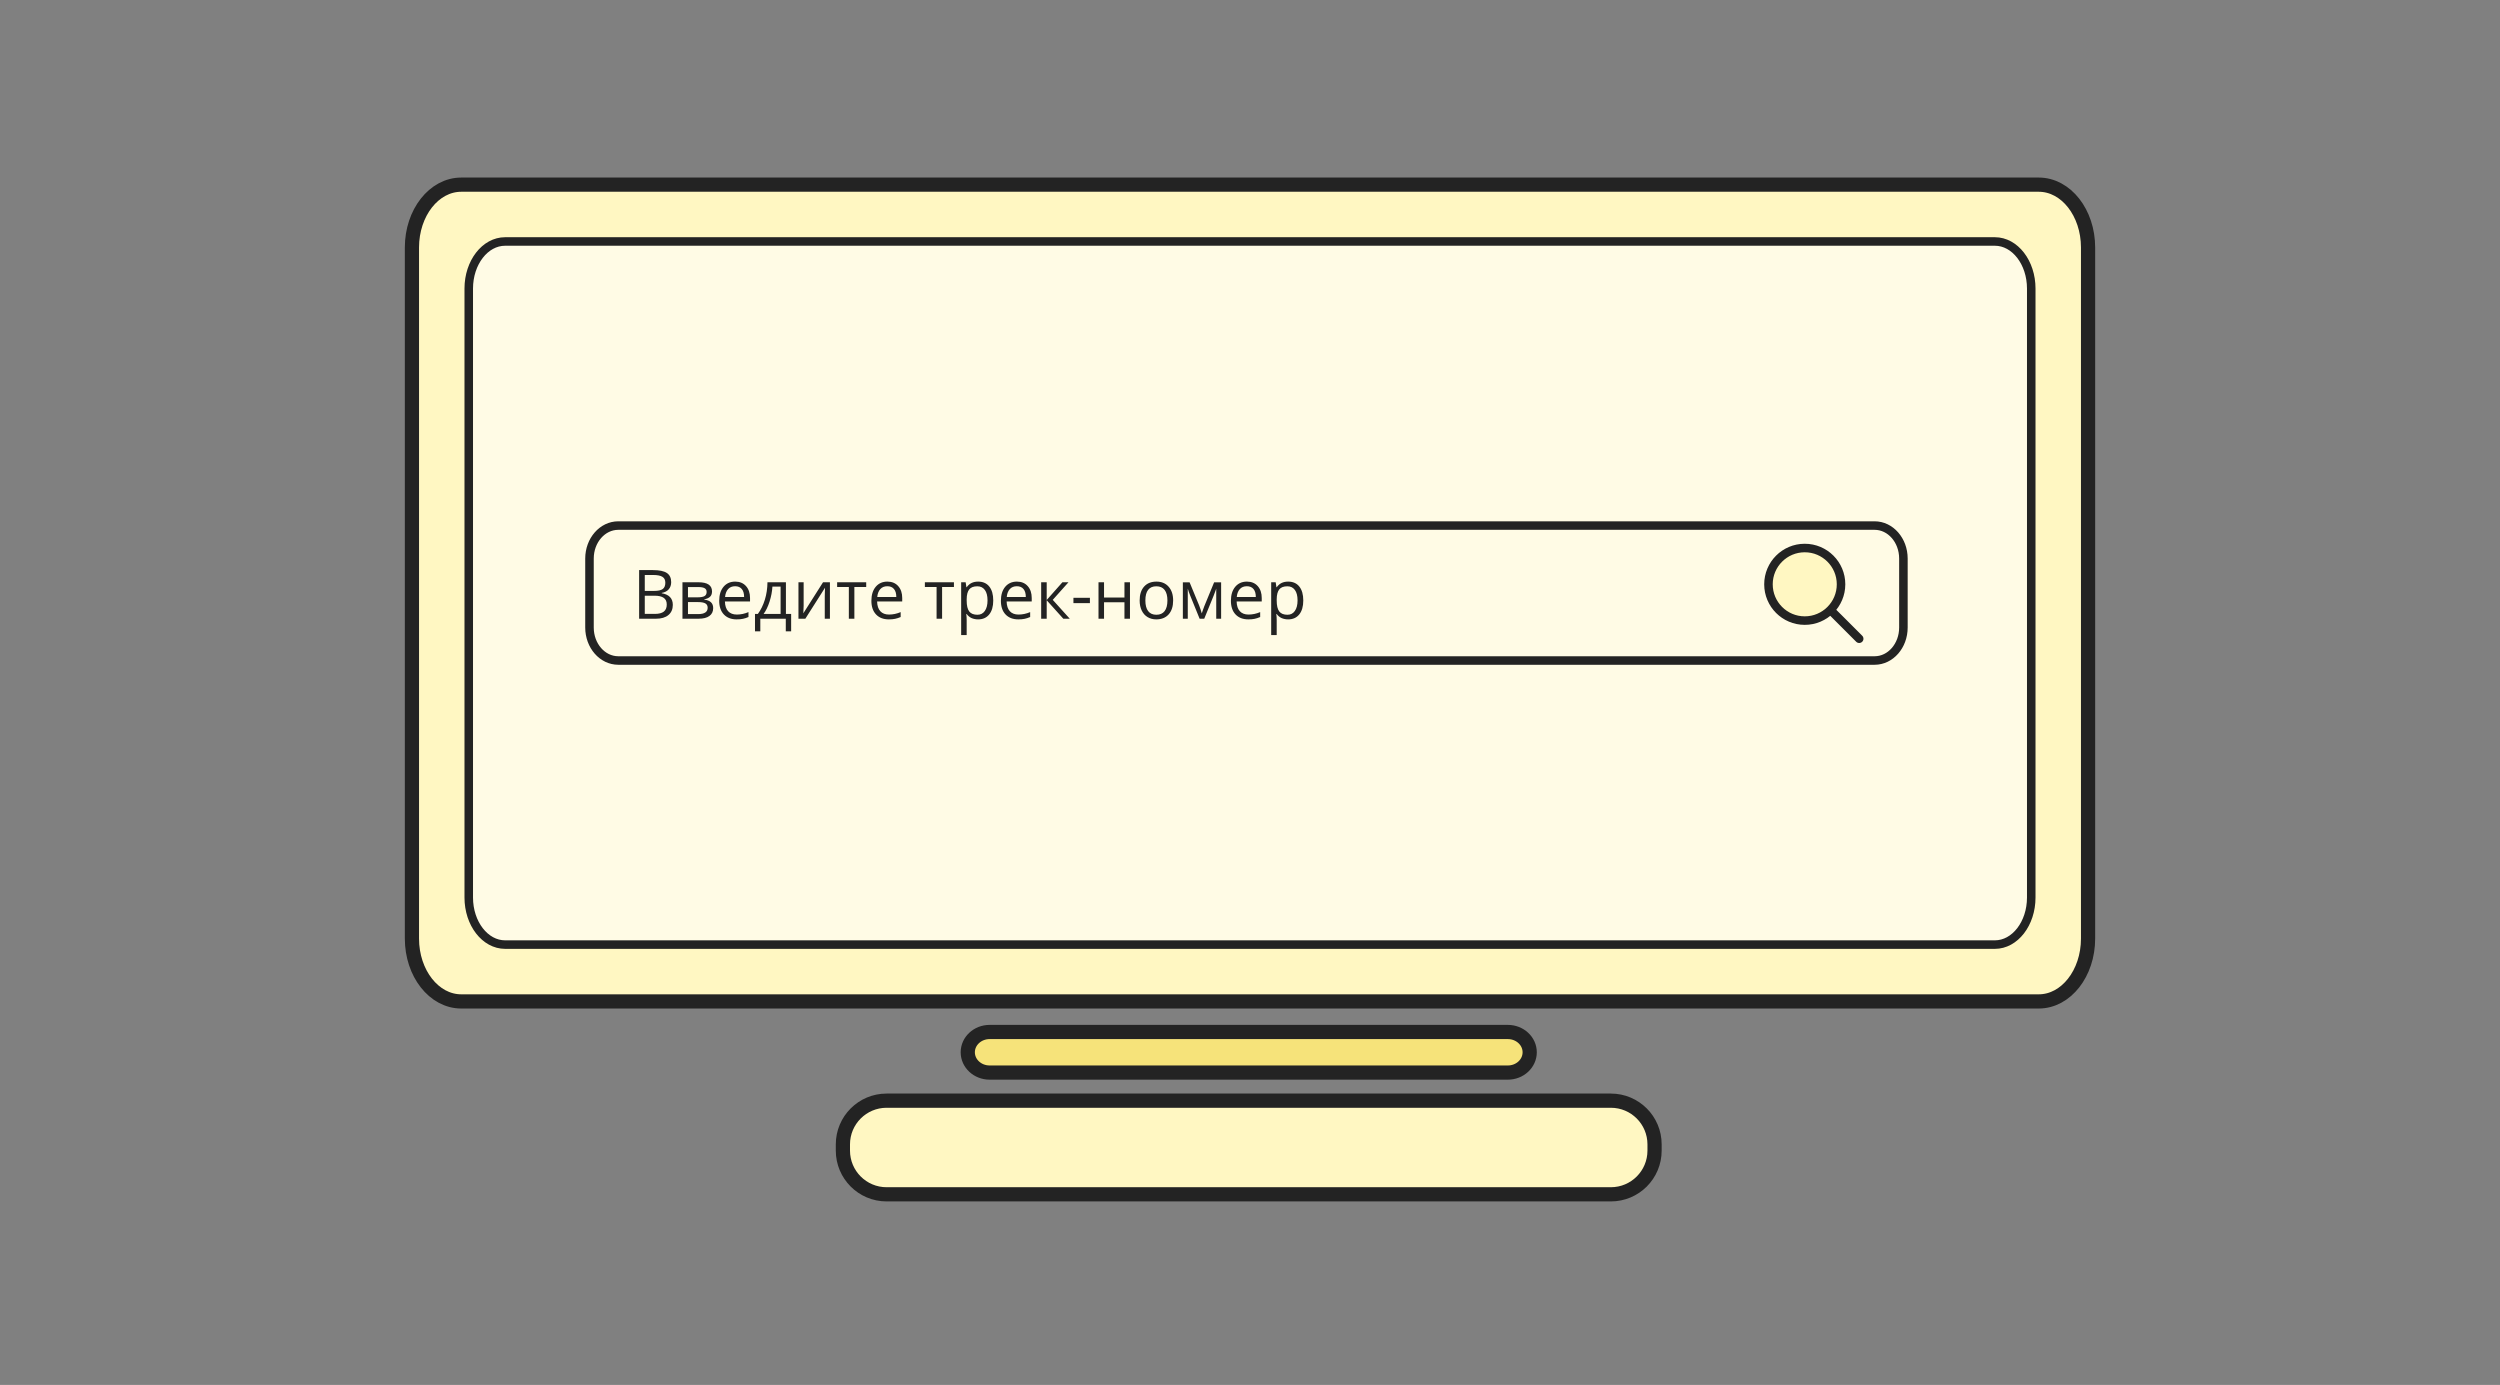
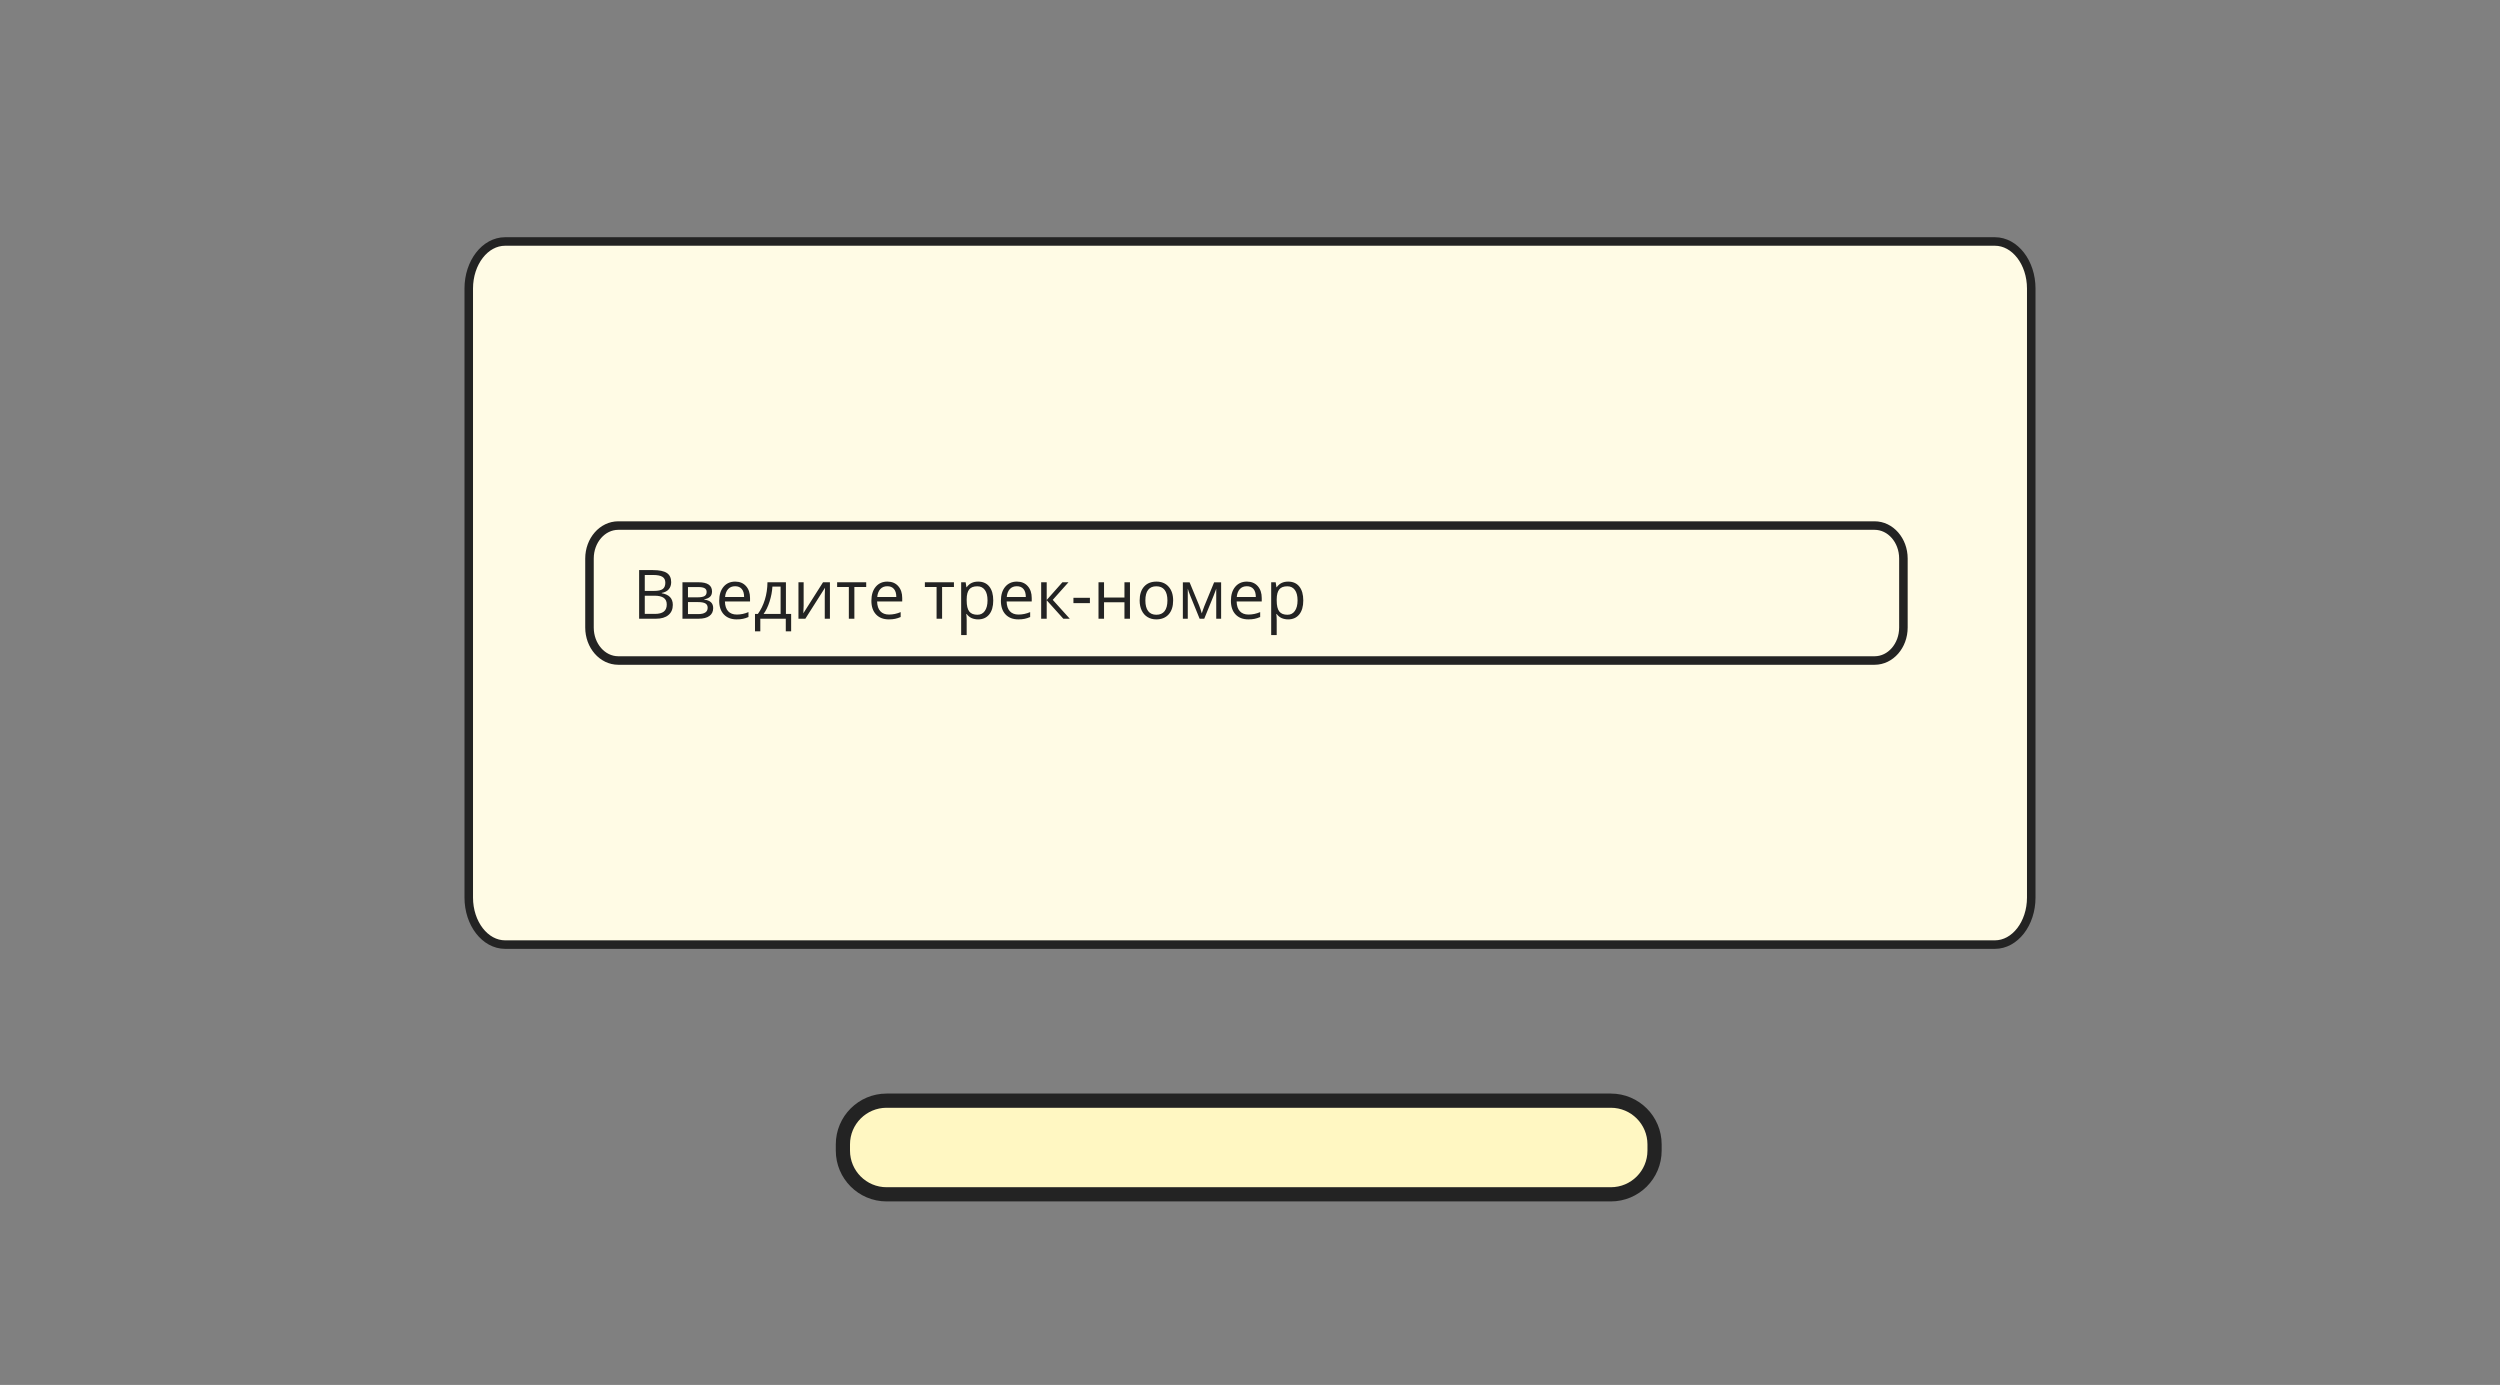
<svg xmlns="http://www.w3.org/2000/svg" width="352" height="195" viewBox="0 0 352 195" fill="none">
  <rect x="0" y="0" width="352" height="195" fill="#808080" stroke="none" />
-   <path d="M212.304 145.304H139.339C137.639 145.304 136.262 146.583 136.262 148.161C136.262 149.739 137.639 151.018 139.339 151.018H212.304C214.003 151.018 215.381 149.739 215.381 148.161C215.381 146.583 214.003 145.304 212.304 145.304Z" fill="#F6E37A" stroke="#232323" stroke-width="2" stroke-linecap="round" stroke-linejoin="round" />
  <path d="M226.809 154.974H124.833C121.435 154.974 118.68 157.729 118.68 161.128V162.007C118.68 165.406 121.435 168.161 124.833 168.161H226.809C230.207 168.161 232.962 165.406 232.962 162.007V161.128C232.962 157.729 230.207 154.974 226.809 154.974Z" fill="#FFF7C2" stroke="#232323" stroke-width="2" stroke-linecap="round" stroke-linejoin="round" />
-   <path d="M287.059 26H64.941C61.108 26 58 29.961 58 34.846V132.154C58 137.039 61.108 141 64.941 141H287.059C290.892 141 294 137.039 294 132.154V34.846C294 29.961 290.892 26 287.059 26Z" fill="#FFF7C2" stroke="#232323" stroke-width="2" stroke-linecap="round" stroke-linejoin="round" />
  <path d="M280.876 34H71.124C68.294 34 66 36.968 66 40.63V126.371C66 130.032 68.294 133 71.124 133H280.876C283.706 133 286 130.032 286 126.371V40.63C286 36.968 283.706 34 280.876 34Z" fill="#FFFBE5" stroke="#232323" stroke-width="1.2" stroke-linecap="round" stroke-linejoin="round" />
  <path d="M263.946 74H87.054C84.815 74 83 76.079 83 78.644V88.356C83 90.921 84.815 93 87.054 93H263.946C266.185 93 268 90.921 268 88.356V78.644C268 76.079 266.185 74 263.946 74Z" fill="#FFFBE5" stroke="#232323" stroke-width="1.2" stroke-linecap="round" stroke-linejoin="round" />
  <path d="M89.988 80.269H91.922C92.831 80.269 93.488 80.405 93.894 80.677C94.299 80.948 94.502 81.378 94.502 81.965C94.502 82.371 94.388 82.706 94.16 82.971C93.936 83.234 93.606 83.404 93.172 83.482V83.529C94.212 83.707 94.732 84.253 94.732 85.168C94.732 85.779 94.524 86.257 94.109 86.6C93.697 86.944 93.119 87.116 92.376 87.116H89.988V80.269ZM90.784 83.201H92.095C92.657 83.201 93.061 83.114 93.308 82.939C93.555 82.761 93.678 82.463 93.678 82.044C93.678 81.66 93.541 81.384 93.266 81.215C92.991 81.044 92.554 80.958 91.955 80.958H90.784V83.201ZM90.784 83.875V86.437H92.212C92.765 86.437 93.18 86.331 93.458 86.118C93.739 85.903 93.879 85.567 93.879 85.111C93.879 84.687 93.736 84.375 93.449 84.175C93.165 83.975 92.731 83.875 92.147 83.875H90.784ZM100.253 83.271C100.253 83.605 100.156 83.86 99.962 84.034C99.772 84.206 99.503 84.322 99.157 84.381V84.423C99.594 84.482 99.912 84.61 100.112 84.807C100.315 85.004 100.416 85.275 100.416 85.622C100.416 86.1 100.24 86.468 99.887 86.727C99.538 86.986 99.026 87.116 98.351 87.116H96.09V81.983H98.342C99.616 81.983 100.253 82.413 100.253 83.271ZM99.639 85.57C99.639 85.293 99.533 85.091 99.321 84.966C99.112 84.838 98.763 84.774 98.276 84.774H96.867V86.465H98.295C99.191 86.465 99.639 86.167 99.639 85.57ZM99.494 83.346C99.494 83.096 99.397 82.92 99.204 82.817C99.013 82.711 98.723 82.658 98.333 82.658H96.867V84.105H98.183C98.664 84.105 99.002 84.045 99.199 83.927C99.396 83.808 99.494 83.615 99.494 83.346ZM103.718 87.209C102.959 87.209 102.36 86.978 101.92 86.516C101.483 86.054 101.264 85.413 101.264 84.592C101.264 83.764 101.467 83.107 101.873 82.62C102.282 82.133 102.83 81.89 103.516 81.89C104.16 81.89 104.668 82.102 105.043 82.527C105.418 82.948 105.605 83.505 105.605 84.198V84.69H102.069C102.085 85.293 102.236 85.75 102.524 86.062C102.814 86.374 103.221 86.53 103.746 86.53C104.298 86.53 104.845 86.415 105.385 86.184V86.877C105.11 86.995 104.849 87.08 104.603 87.13C104.359 87.183 104.064 87.209 103.718 87.209ZM103.507 82.541C103.095 82.541 102.766 82.675 102.519 82.943C102.275 83.212 102.132 83.583 102.088 84.058H104.771C104.771 83.568 104.662 83.193 104.444 82.934C104.225 82.672 103.913 82.541 103.507 82.541ZM111.393 88.89H110.639V87.116H107.052V88.89H106.303V86.446H106.705C107.124 85.878 107.451 85.211 107.689 84.447C107.926 83.682 108.049 82.861 108.059 81.983H110.658V86.446H111.393V88.89ZM109.908 86.446V82.597H108.756C108.716 83.29 108.582 83.992 108.354 84.704C108.129 85.413 107.848 85.993 107.511 86.446H109.908ZM113.153 81.983V85.238L113.121 86.09L113.107 86.357L115.883 81.983H116.853V87.116H116.127V83.978L116.141 83.36L116.164 82.751L113.392 87.116H112.423V81.983H113.153ZM121.962 82.648H120.295V87.116H119.517V82.648H117.869V81.983H121.962V82.648ZM125.146 87.209C124.387 87.209 123.788 86.978 123.348 86.516C122.911 86.054 122.692 85.413 122.692 84.592C122.692 83.764 122.895 83.107 123.301 82.62C123.71 82.133 124.258 81.89 124.944 81.89C125.588 81.89 126.096 82.102 126.471 82.527C126.846 82.948 127.033 83.505 127.033 84.198V84.69H123.497C123.513 85.293 123.664 85.75 123.952 86.062C124.242 86.374 124.649 86.53 125.174 86.53C125.726 86.53 126.273 86.415 126.813 86.184V86.877C126.538 86.995 126.277 87.08 126.031 87.13C125.787 87.183 125.492 87.209 125.146 87.209ZM124.935 82.541C124.523 82.541 124.194 82.675 123.947 82.943C123.704 83.212 123.56 83.583 123.516 84.058H126.199C126.199 83.568 126.09 83.193 125.872 82.934C125.653 82.672 125.341 82.541 124.935 82.541ZM134.315 82.648H132.647V87.116H131.87V82.648H130.222V81.983H134.315V82.648ZM137.719 87.209C137.385 87.209 137.079 87.148 136.801 87.027C136.526 86.902 136.295 86.711 136.108 86.455H136.052C136.089 86.755 136.108 87.039 136.108 87.308V89.419H135.331V81.983H135.963L136.071 82.686H136.108C136.308 82.405 136.54 82.202 136.806 82.077C137.071 81.952 137.375 81.89 137.719 81.89C138.399 81.89 138.924 82.122 139.292 82.587C139.664 83.053 139.849 83.705 139.849 84.545C139.849 85.388 139.661 86.043 139.283 86.511C138.908 86.977 138.387 87.209 137.719 87.209ZM137.606 82.55C137.082 82.55 136.703 82.695 136.469 82.986C136.234 83.276 136.114 83.738 136.108 84.371V84.545C136.108 85.266 136.228 85.783 136.469 86.095C136.709 86.404 137.094 86.558 137.625 86.558C138.068 86.558 138.415 86.379 138.665 86.02C138.918 85.661 139.044 85.166 139.044 84.535C139.044 83.895 138.918 83.405 138.665 83.065C138.415 82.722 138.062 82.55 137.606 82.55ZM143.38 87.209C142.622 87.209 142.022 86.978 141.582 86.516C141.145 86.054 140.926 85.413 140.926 84.592C140.926 83.764 141.129 83.107 141.535 82.62C141.944 82.133 142.492 81.89 143.179 81.89C143.822 81.89 144.331 82.102 144.705 82.527C145.08 82.948 145.267 83.505 145.267 84.198V84.69H141.732C141.748 85.293 141.899 85.75 142.186 86.062C142.476 86.374 142.884 86.53 143.408 86.53C143.961 86.53 144.507 86.415 145.047 86.184V86.877C144.773 86.995 144.512 87.08 144.265 87.13C144.022 87.183 143.727 87.209 143.38 87.209ZM143.169 82.541C142.757 82.541 142.428 82.675 142.181 82.943C141.938 83.212 141.794 83.583 141.751 84.058H144.434C144.434 83.568 144.325 83.193 144.106 82.934C143.888 82.672 143.575 82.541 143.169 82.541ZM149.589 81.983H150.442L148.227 84.46L150.624 87.116H149.716L147.375 84.517V87.116H146.597V81.983H147.375V84.479L149.589 81.983ZM151.139 84.919V84.171H153.46V84.919H151.139ZM155.448 81.983V84.133H158.323V81.983H159.1V87.116H158.323V84.802H155.448V87.116H154.67V81.983H155.448ZM165.178 84.545C165.178 85.381 164.967 86.035 164.546 86.507C164.125 86.975 163.542 87.209 162.799 87.209C162.34 87.209 161.933 87.102 161.577 86.886C161.221 86.671 160.947 86.362 160.753 85.959C160.559 85.556 160.463 85.085 160.463 84.545C160.463 83.708 160.672 83.057 161.09 82.592C161.508 82.124 162.089 81.89 162.832 81.89C163.55 81.89 164.12 82.129 164.541 82.606C164.966 83.084 165.178 83.73 165.178 84.545ZM161.268 84.545C161.268 85.2 161.399 85.7 161.661 86.043C161.924 86.387 162.309 86.558 162.818 86.558C163.327 86.558 163.712 86.388 163.975 86.048C164.24 85.704 164.373 85.204 164.373 84.545C164.373 83.892 164.24 83.397 163.975 83.06C163.712 82.72 163.324 82.55 162.809 82.55C162.3 82.55 161.916 82.717 161.657 83.051C161.398 83.385 161.268 83.883 161.268 84.545ZM169.21 86.366L169.355 85.931L169.556 85.378L170.947 81.993H171.935V87.116H171.247V82.878L171.153 83.149L170.882 83.866L169.556 87.116H168.906L167.58 83.856C167.415 83.438 167.301 83.112 167.239 82.878V87.116H166.546V81.993H167.496L168.84 85.247C168.974 85.591 169.098 85.964 169.21 86.366ZM175.766 87.209C175.007 87.209 174.408 86.978 173.968 86.516C173.531 86.054 173.312 85.413 173.312 84.592C173.312 83.764 173.515 83.107 173.921 82.62C174.33 82.133 174.878 81.89 175.564 81.89C176.207 81.89 176.716 82.102 177.091 82.527C177.466 82.948 177.653 83.505 177.653 84.198V84.69H174.117C174.133 85.293 174.284 85.75 174.572 86.062C174.862 86.374 175.269 86.53 175.794 86.53C176.346 86.53 176.893 86.415 177.433 86.184V86.877C177.158 86.995 176.897 87.08 176.651 87.13C176.407 87.183 176.112 87.209 175.766 87.209ZM175.555 82.541C175.143 82.541 174.814 82.675 174.567 82.943C174.323 83.212 174.18 83.583 174.136 84.058H176.819C176.819 83.568 176.71 83.193 176.492 82.934C176.273 82.672 175.961 82.541 175.555 82.541ZM181.371 87.209C181.037 87.209 180.731 87.148 180.453 87.027C180.178 86.902 179.947 86.711 179.76 86.455H179.704C179.741 86.755 179.76 87.039 179.76 87.308V89.419H178.983V81.983H179.615L179.723 82.686H179.76C179.96 82.405 180.192 82.202 180.458 82.077C180.723 81.952 181.028 81.89 181.371 81.89C182.051 81.89 182.576 82.122 182.944 82.587C183.316 83.053 183.502 83.705 183.502 84.545C183.502 85.388 183.313 86.043 182.935 86.511C182.56 86.977 182.039 87.209 181.371 87.209ZM181.259 82.55C180.734 82.55 180.355 82.695 180.121 82.986C179.887 83.276 179.766 83.738 179.76 84.371V84.545C179.76 85.266 179.88 85.783 180.121 86.095C180.361 86.404 180.747 86.558 181.277 86.558C181.721 86.558 182.067 86.379 182.317 86.02C182.57 85.661 182.696 85.166 182.696 84.535C182.696 83.895 182.57 83.405 182.317 83.065C182.067 82.722 181.714 82.55 181.259 82.55Z" fill="#232323" />
-   <path d="M254.109 87.38C256.931 87.38 259.219 85.092 259.219 82.27C259.219 79.448 256.931 77.161 254.109 77.161C251.288 77.161 249 79.448 249 82.27C249 85.092 251.288 87.38 254.109 87.38Z" fill="#FFF7C2" stroke="#232323" stroke-width="1.2" stroke-linecap="round" stroke-linejoin="round" />
-   <path d="M257.844 86.004L261.774 89.934" stroke="#232323" stroke-width="1.2" stroke-linecap="round" stroke-linejoin="round" />
</svg>